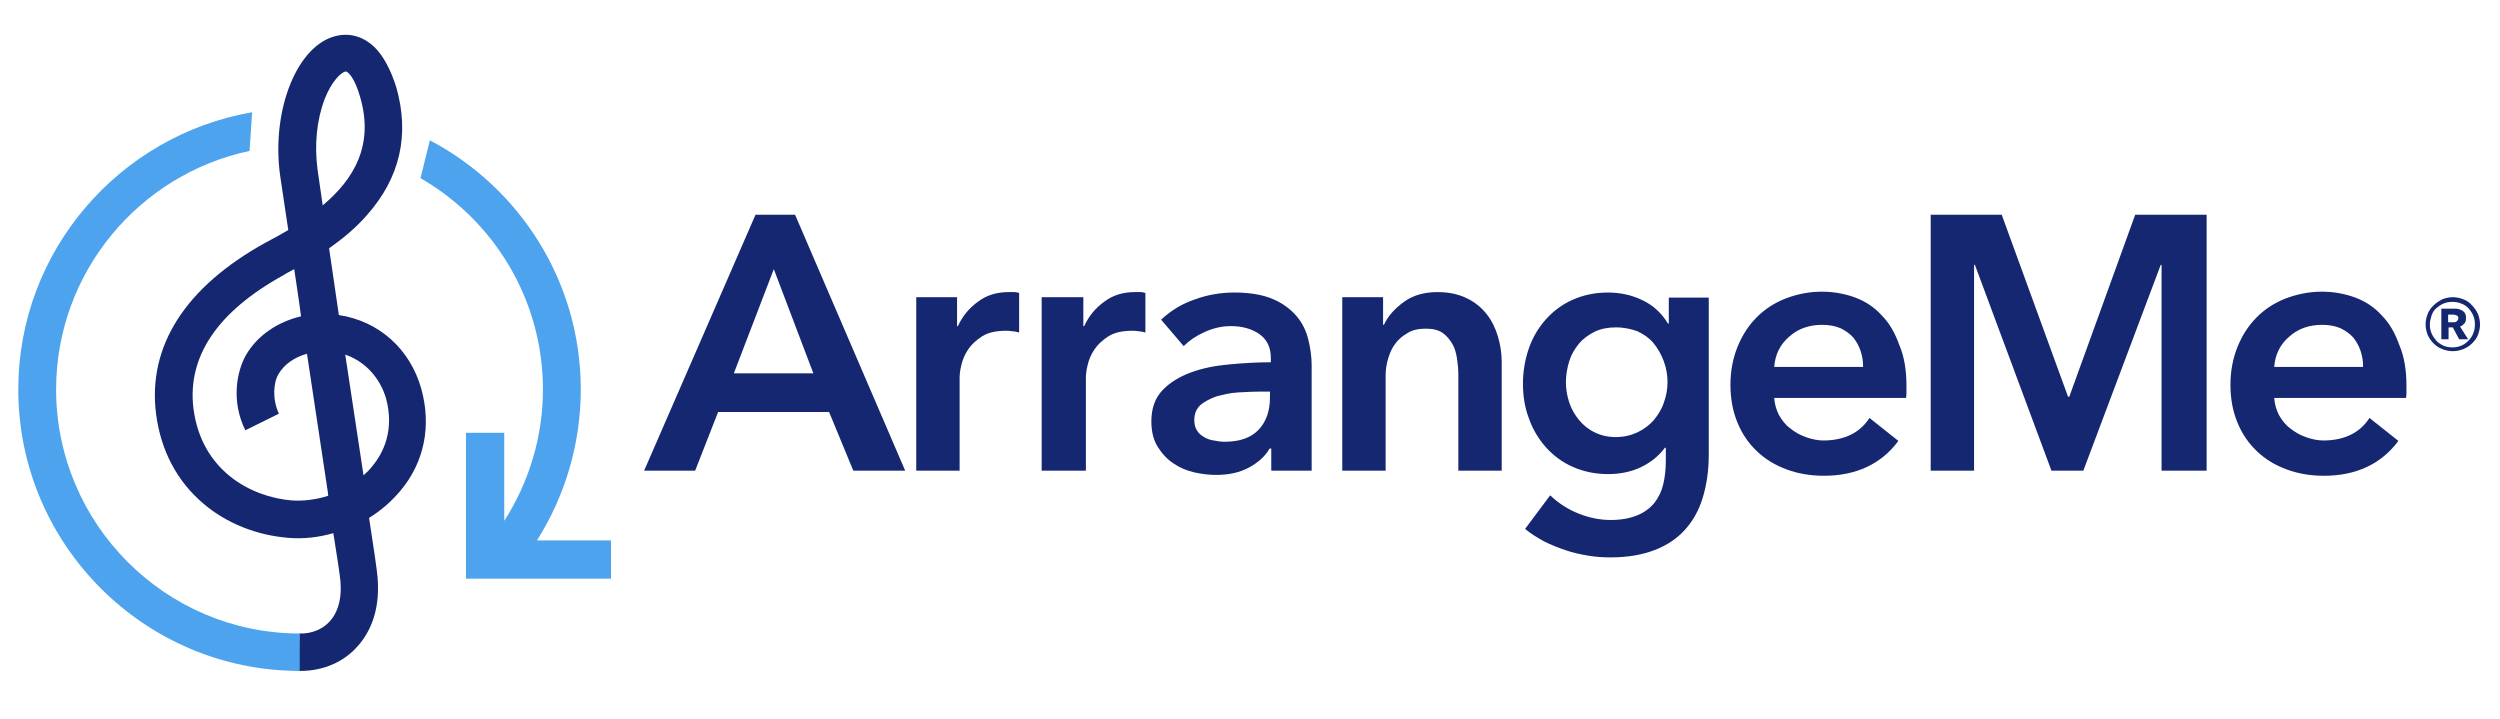
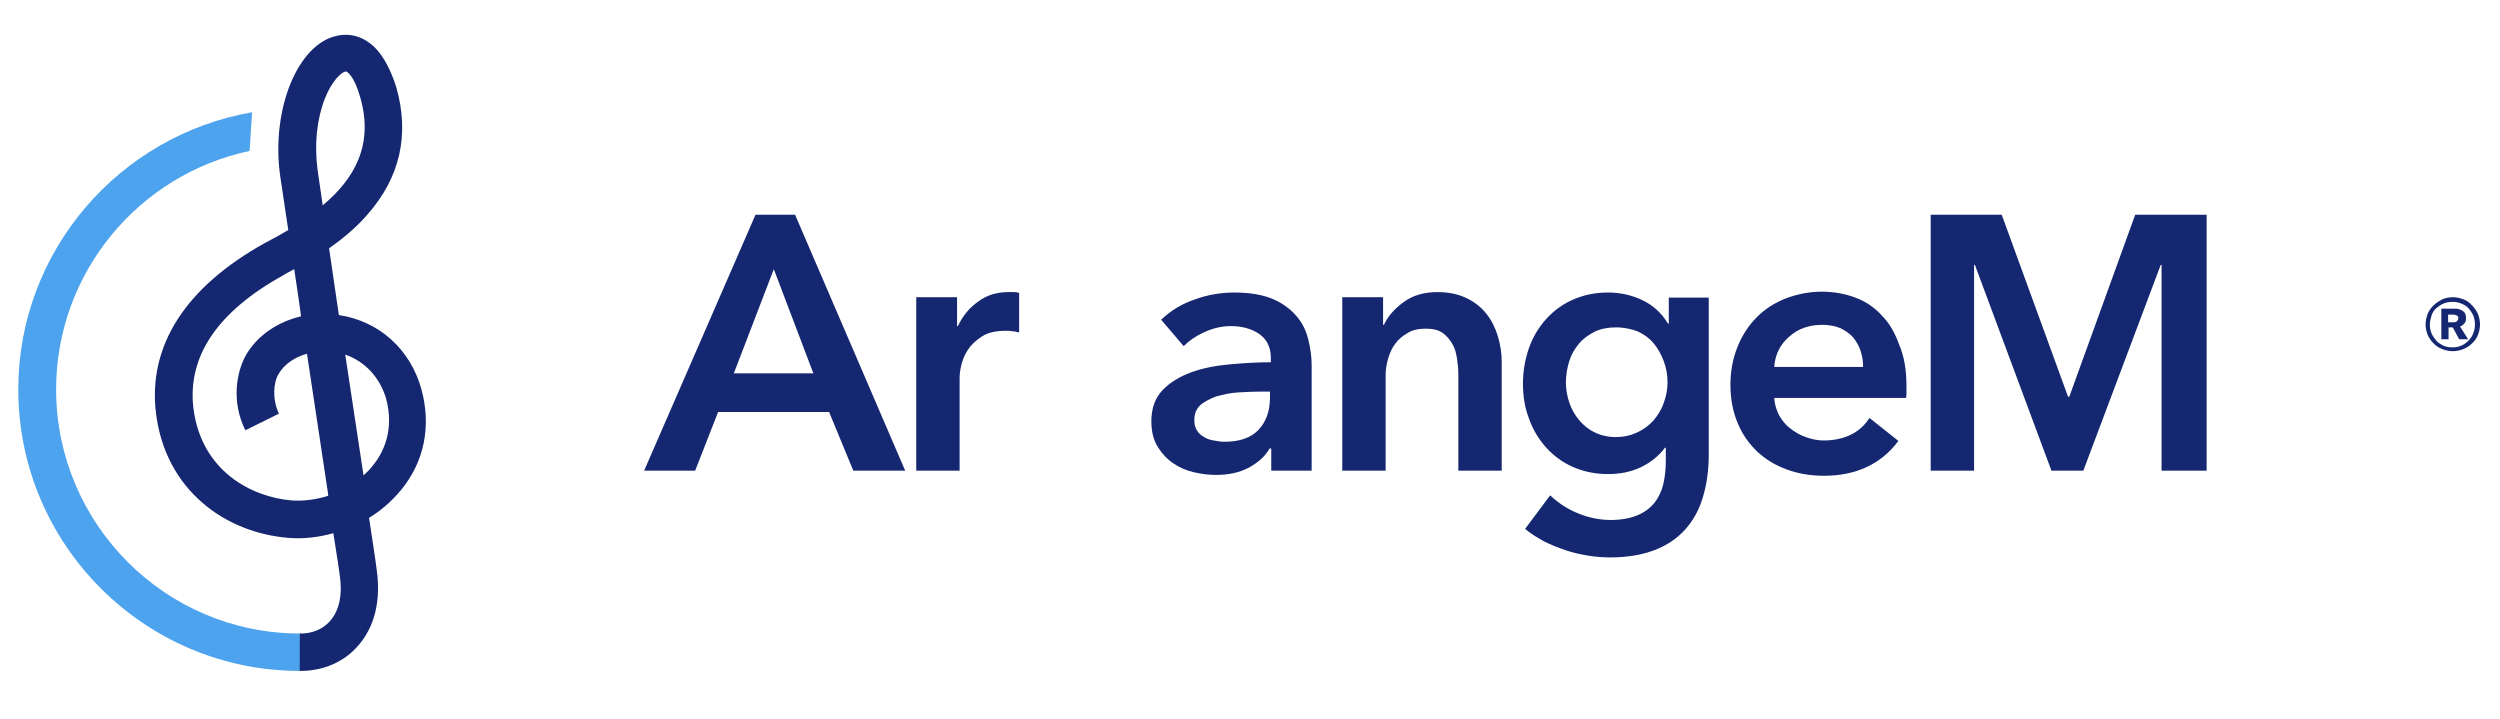
<svg xmlns="http://www.w3.org/2000/svg" version="1.1" id="Layer_2" x="0px" y="0px" viewBox="0 0 588 169" style="enable-background:new 0 0 588 169;" xml:space="preserve">
  <style type="text/css">
	.st0{fill:#142770;}
	.st1{fill:none;stroke:#4DA3EE;stroke-width:24.3;stroke-miterlimit:10;}
	.st2{fill:#4DA3EE;}
</style>
  <g>
    <path class="st0" d="M177.7,50.5h9.3l25.9,60.2h-12.2L195,96.9h-26.1l-5.4,13.8h-12L177.7,50.5z M191.3,87.8L182,63.3l-9.4,24.5   H191.3z" />
    <path class="st0" d="M215.3,69.9h9.8v6.8h0.2c1.1-2.4,2.7-4.3,4.8-5.8c2-1.5,4.4-2.2,7.1-2.2c0.4,0,0.8,0,1.3,0   c0.5,0,0.8,0.1,1.2,0.2v9.3c-0.7-0.2-1.3-0.3-1.7-0.3c-0.5-0.1-0.9-0.1-1.4-0.1c-2.3,0-4.2,0.4-5.6,1.3c-1.4,0.9-2.5,1.9-3.3,3.1   c-0.8,1.2-1.3,2.4-1.6,3.7c-0.3,1.2-0.4,2.2-0.4,3v21.8h-10.2V69.9z" />
-     <path class="st0" d="M245,69.9h9.8v6.8h0.2c1.1-2.4,2.7-4.3,4.8-5.8c2-1.5,4.4-2.2,7.1-2.2c0.4,0,0.8,0,1.3,0   c0.5,0,0.8,0.1,1.2,0.2v9.3c-0.7-0.2-1.3-0.3-1.7-0.3c-0.5-0.1-0.9-0.1-1.4-0.1c-2.3,0-4.2,0.4-5.6,1.3c-1.4,0.9-2.5,1.9-3.3,3.1   c-0.8,1.2-1.3,2.4-1.6,3.7c-0.3,1.2-0.4,2.2-0.4,3v21.8H245V69.9z" />
    <path class="st0" d="M298.9,105.5h-0.3c-1,1.8-2.7,3.3-4.9,4.5c-2.3,1.2-4.8,1.7-7.7,1.7c-1.6,0-3.4-0.2-5.1-0.6   c-1.8-0.4-3.4-1.1-4.9-2.1c-1.5-1-2.7-2.3-3.7-3.9c-1-1.6-1.5-3.6-1.5-6c0-3.1,0.9-5.5,2.6-7.3c1.7-1.8,4-3.2,6.7-4.2   c2.7-1,5.7-1.6,9.1-1.9c3.3-0.3,6.6-0.5,9.7-0.5v-1c0-2.5-0.9-4.4-2.8-5.7c-1.8-1.2-4-1.8-6.6-1.8c-2.2,0-4.2,0.5-6.2,1.4   c-2,0.9-3.6,2-4.9,3.3l-5.3-6.2c2.3-2.2,5-3.8,8-4.8c3-1.1,6.1-1.6,9.2-1.6c3.6,0,6.6,0.5,9,1.5c2.4,1,4.2,2.4,5.6,4   c1.4,1.6,2.3,3.5,2.8,5.5c0.5,2,0.8,4.1,0.8,6.1v24.8h-9.5V105.5z M298.7,92.1h-2.3c-1.6,0-3.4,0.1-5.2,0.2c-1.8,0.1-3.5,0.5-5,0.9   c-1.5,0.5-2.8,1.2-3.8,2c-1,0.9-1.5,2.1-1.5,3.6c0,1,0.2,1.8,0.6,2.4c0.4,0.7,1,1.2,1.7,1.6c0.7,0.4,1.4,0.7,2.3,0.8   c0.9,0.2,1.7,0.3,2.5,0.3c3.5,0,6.2-0.9,8-2.8s2.7-4.4,2.7-7.7V92.1z" />
    <path class="st0" d="M315.6,69.9h9.7v6.5h0.2c0.9-2,2.5-3.8,4.7-5.4c2.2-1.6,4.9-2.3,7.9-2.3c2.7,0,4.9,0.5,6.8,1.4   c1.9,0.9,3.5,2.2,4.7,3.7s2.1,3.3,2.7,5.3c0.6,2,0.9,4,0.9,6.1v25.5H343V88.1c0-1.2-0.1-2.4-0.3-3.7c-0.2-1.3-0.5-2.5-1.1-3.5   c-0.6-1-1.3-1.9-2.3-2.6c-1-0.7-2.3-1-4-1c-1.6,0-3.1,0.3-4.2,1c-1.2,0.7-2.2,1.5-2.9,2.5c-0.8,1-1.3,2.2-1.7,3.5   c-0.4,1.3-0.6,2.7-0.6,4v22.4h-10.2V69.9z" />
    <path class="st0" d="M401.9,69.9v37.1c0,3.7-0.5,7-1.4,10c-0.9,3-2.3,5.5-4.2,7.6c-1.9,2.1-4.3,3.7-7.2,4.8   c-2.9,1.1-6.3,1.7-10.3,1.7c-1.6,0-3.4-0.1-5.2-0.4c-1.8-0.3-3.7-0.7-5.4-1.3c-1.8-0.6-3.5-1.3-5.1-2.1c-1.6-0.9-3.1-1.8-4.4-2.9   l5.9-7.9c2,1.9,4.2,3.3,6.7,4.3c2.5,1,5,1.5,7.6,1.5c2.4,0,4.5-0.4,6.2-1.1c1.7-0.7,3-1.7,4-2.9c1-1.3,1.7-2.7,2.1-4.4   c0.4-1.7,0.6-3.6,0.6-5.6v-3h-0.2c-1.5,2-3.4,3.5-5.7,4.6s-4.9,1.6-7.7,1.6c-3.1,0-5.8-0.6-8.3-1.7c-2.5-1.1-4.6-2.7-6.3-4.6   c-1.7-1.9-3.1-4.2-4-6.8c-1-2.6-1.4-5.3-1.4-8.2c0-2.9,0.5-5.7,1.4-8.3c0.9-2.6,2.3-4.9,4-6.8c1.7-1.9,3.8-3.5,6.3-4.6   c2.5-1.1,5.2-1.7,8.3-1.7c2.9,0,5.6,0.6,8.1,1.8c2.5,1.2,4.5,3,6,5.5h0.2v-6.1H401.9z M380.1,77c-1.9,0-3.5,0.3-5,1   c-1.4,0.7-2.7,1.6-3.7,2.8c-1,1.2-1.8,2.5-2.3,4.1c-0.5,1.6-0.8,3.3-0.8,5.1c0,1.6,0.3,3.2,0.8,4.7c0.5,1.5,1.3,2.9,2.3,4.1   c1,1.2,2.2,2.2,3.7,2.9c1.4,0.7,3.1,1.1,4.9,1.1c1.9,0,3.6-0.4,5.1-1.1c1.5-0.7,2.8-1.7,3.8-2.8c1-1.2,1.9-2.6,2.4-4.1   c0.6-1.6,0.9-3.2,0.9-4.9c0-1.8-0.3-3.4-0.9-5c-0.6-1.6-1.4-3-2.4-4.2c-1-1.2-2.3-2.1-3.8-2.8C383.7,77.4,382,77,380.1,77z" />
    <path class="st0" d="M448.4,90.8c0,0.5,0,0.9,0,1.4c0,0.5,0,0.9-0.1,1.4h-31c0.1,1.5,0.5,2.8,1.1,4c0.7,1.2,1.5,2.3,2.6,3.1   c1.1,0.9,2.3,1.6,3.7,2.1s2.8,0.8,4.2,0.8c2.5,0,4.7-0.5,6.5-1.4c1.8-0.9,3.2-2.2,4.3-3.9l6.8,5.4c-4,5.4-9.9,8.2-17.5,8.2   c-3.2,0-6.1-0.5-8.8-1.5c-2.7-1-5-2.4-6.9-4.2s-3.5-4-4.6-6.7c-1.1-2.6-1.7-5.6-1.7-9c0-3.3,0.6-6.3,1.7-9c1.1-2.7,2.6-5,4.5-6.9   c1.9-1.9,4.2-3.4,6.8-4.4c2.6-1,5.5-1.6,8.5-1.6c2.8,0,5.5,0.5,7.9,1.4c2.4,0.9,4.5,2.3,6.2,4.2c1.8,1.8,3.1,4.1,4.1,6.9   C447.9,83.9,448.4,87.1,448.4,90.8z M438.2,86.2c0-1.3-0.2-2.5-0.6-3.7c-0.4-1.2-1-2.2-1.7-3.1c-0.8-0.9-1.8-1.6-3-2.2   c-1.2-0.5-2.6-0.8-4.3-0.8c-3.1,0-5.7,0.9-7.8,2.8c-2.1,1.8-3.3,4.2-3.5,7.1H438.2z" />
    <path class="st0" d="M454.1,50.5h16.7l15.6,42.8h0.3l15.5-42.8H519v60.2h-10.6V62.3h-0.2L490,110.7h-7.5l-18-48.4h-0.2v48.4h-10.2   V50.5z" />
-     <path class="st0" d="M566,90.8c0,0.5,0,0.9,0,1.4c0,0.5,0,0.9-0.1,1.4h-31c0.1,1.5,0.5,2.8,1.1,4c0.7,1.2,1.5,2.3,2.6,3.1   c1.1,0.9,2.3,1.6,3.7,2.1s2.8,0.8,4.2,0.8c2.5,0,4.7-0.5,6.5-1.4c1.8-0.9,3.2-2.2,4.3-3.9l6.8,5.4c-4,5.4-9.9,8.2-17.5,8.2   c-3.2,0-6.1-0.5-8.8-1.5c-2.7-1-5-2.4-6.9-4.2s-3.5-4-4.6-6.7c-1.1-2.6-1.7-5.6-1.7-9c0-3.3,0.6-6.3,1.7-9c1.1-2.7,2.6-5,4.5-6.9   c1.9-1.9,4.2-3.4,6.8-4.4c2.6-1,5.5-1.6,8.5-1.6c2.8,0,5.5,0.5,7.9,1.4c2.4,0.9,4.5,2.3,6.2,4.2c1.8,1.8,3.1,4.1,4.1,6.9   C565.5,83.9,566,87.1,566,90.8z M555.8,86.2c0-1.3-0.2-2.5-0.6-3.7c-0.4-1.2-1-2.2-1.7-3.1c-0.8-0.9-1.8-1.6-3-2.2   c-1.2-0.5-2.6-0.8-4.3-0.8c-3.1,0-5.7,0.9-7.8,2.8c-2.1,1.8-3.3,4.2-3.5,7.1H555.8z" />
  </g>
-   <path class="st1" d="M70.5,153.4" />
-   <path class="st1" d="M118.2,130.9" />
  <path class="st0" d="M70.7,157.8c-0.2,0-0.3,0-0.5,0l0.2-8.8c2.9,0.1,5.5-1,7.2-2.9c2.2-2.5,3-6.2,2.3-10.9c0-0.3-0.6-4.1-1.5-9.8  c-3.5,1-7.1,1.4-10.6,1.1c-7.4-0.6-14.5-3.4-19.9-8c-6.3-5.3-10.1-12.6-11.2-21.2c-2-15.9,6.9-29.8,25.7-40.2  c0.4-0.2,0.8-0.4,1.3-0.7c1.4-0.7,2.7-1.5,4.1-2.3c-1-6.7-1.7-11.5-1.9-12.7c-2.2-15.6,4.1-31.1,13.4-33c3.2-0.7,6.3,0.3,8.8,2.7  c2.1,2.1,3.8,5.3,5.1,9.4c3.2,11.2,0.9,21.3-6.9,30.1c-2.7,3.1-5.9,5.7-8.9,7.8c0.7,4.7,1.5,10.1,2.3,15.7c9.4,1.4,16.8,8,19.4,17.4  c2.4,8.7,0.7,17.2-4.9,23.9c-2.1,2.5-4.6,4.7-7.4,6.4c1.2,7.8,1.8,11.9,1.8,12.2c1.3,9.3-1.7,14.9-4.5,18  C80.9,155.7,76,157.8,70.7,157.8z M69.2,63.3c-0.4,0.2-0.9,0.5-1.3,0.7c-0.4,0.2-0.9,0.5-1.2,0.7C51.1,73.3,44,83.9,45.5,96.1  c1.9,14.7,13.6,20.8,23.1,21.6c2.8,0.2,5.8-0.2,8.6-1.1c0-0.3-0.1-0.6-0.1-0.9c-1.4-9.4-3.2-21.2-4.9-32.5c-2.9,0.8-5.4,2.5-6.7,4.8  c-1.2,2-1.5,5.9,0.1,9.3l-7.9,3.9c-3.4-6.9-2-13.8,0.1-17.6c2.7-4.7,7.5-7.9,13-9.2C70.3,70.4,69.7,66.8,69.2,63.3z M81.2,83.4  c1.5,9.9,3,19.9,4.3,28.4c0.8-0.7,1.5-1.4,2.1-2.2c2.6-3.1,5.2-8.5,3.2-15.9C89.3,88.7,85.8,85,81.2,83.4z M81.3,16.8  C81.2,16.8,81.2,16.8,81.3,16.8c-1,0.2-3.2,2.1-4.9,6.4c-1.9,4.9-2.5,10.8-1.7,16.8c0.1,0.9,0.6,3.9,1.2,8.3  c7.4-6.2,12.1-14.2,8.8-25.5C83.4,18.2,81.8,16.8,81.3,16.8z" />
  <path class="st2" d="M13.2,91.6c0-27.5,19.5-50.6,45.5-56.1l0.6-9.1C28.1,31.8,4.3,59,4.3,91.6c0,36.5,29.7,66.2,66.2,66.2V149  C38.9,149,13.2,123.2,13.2,91.6z" />
-   <path class="st2" d="M126.3,127.1c6.7-10.6,10.3-22.9,10.3-35.5c0-25.4-14.4-47.5-35.5-58.6l-2.2,8.9c17.2,9.9,28.8,28.5,28.8,49.7  c0,11-3.2,21.7-9.1,30.9v-20.7h-9v34.3h34.1v-9H126.3z" />
  <g>
    <path class="st0" d="M570.5,76.3c0-0.9,0.2-1.7,0.5-2.5c0.3-0.8,0.8-1.4,1.4-2c0.6-0.6,1.3-1,2-1.4c0.8-0.3,1.6-0.5,2.5-0.5   s1.7,0.2,2.5,0.5c0.8,0.3,1.5,0.8,2,1.4c0.6,0.6,1,1.2,1.4,2c0.3,0.8,0.5,1.6,0.5,2.5c0,0.9-0.2,1.7-0.5,2.5   c-0.3,0.8-0.8,1.4-1.4,2c-0.6,0.6-1.3,1-2,1.3c-0.8,0.3-1.6,0.5-2.5,0.5s-1.7-0.2-2.5-0.5c-0.8-0.3-1.5-0.8-2-1.3   c-0.6-0.6-1-1.2-1.4-2C570.7,78,570.5,77.2,570.5,76.3z M571.5,76.3c0,0.7,0.1,1.4,0.4,2.1c0.3,0.7,0.7,1.2,1.1,1.7   s1.1,0.9,1.7,1.2c0.7,0.3,1.4,0.4,2.1,0.4s1.4-0.1,2.1-0.4c0.7-0.3,1.2-0.7,1.7-1.2c0.5-0.5,0.9-1.1,1.1-1.7   c0.3-0.7,0.4-1.3,0.4-2.1c0-0.7-0.1-1.4-0.4-2.1c-0.3-0.7-0.7-1.2-1.1-1.7c-0.5-0.5-1.1-0.9-1.7-1.1c-0.7-0.3-1.4-0.4-2.1-0.4   s-1.4,0.1-2.1,0.4c-0.7,0.3-1.2,0.7-1.7,1.1s-0.9,1.1-1.1,1.7C571.7,74.9,571.5,75.6,571.5,76.3z M578.4,79.8l-1.5-2.8h-1v2.8h-1.7   v-7.2h3.1c0.3,0,0.7,0,1,0.1c0.3,0.1,0.6,0.2,0.9,0.4s0.5,0.4,0.6,0.7c0.2,0.3,0.2,0.6,0.2,1.1c0,0.5-0.1,0.9-0.4,1.2   c-0.3,0.3-0.6,0.6-1,0.7l1.9,3H578.4z M577.2,75.8c0.3,0,0.5-0.1,0.7-0.3c0.2-0.2,0.3-0.4,0.3-0.7c0-0.3-0.1-0.5-0.4-0.6   c-0.2-0.1-0.5-0.2-0.7-0.2h-1.3v1.8H577.2z" />
  </g>
</svg>